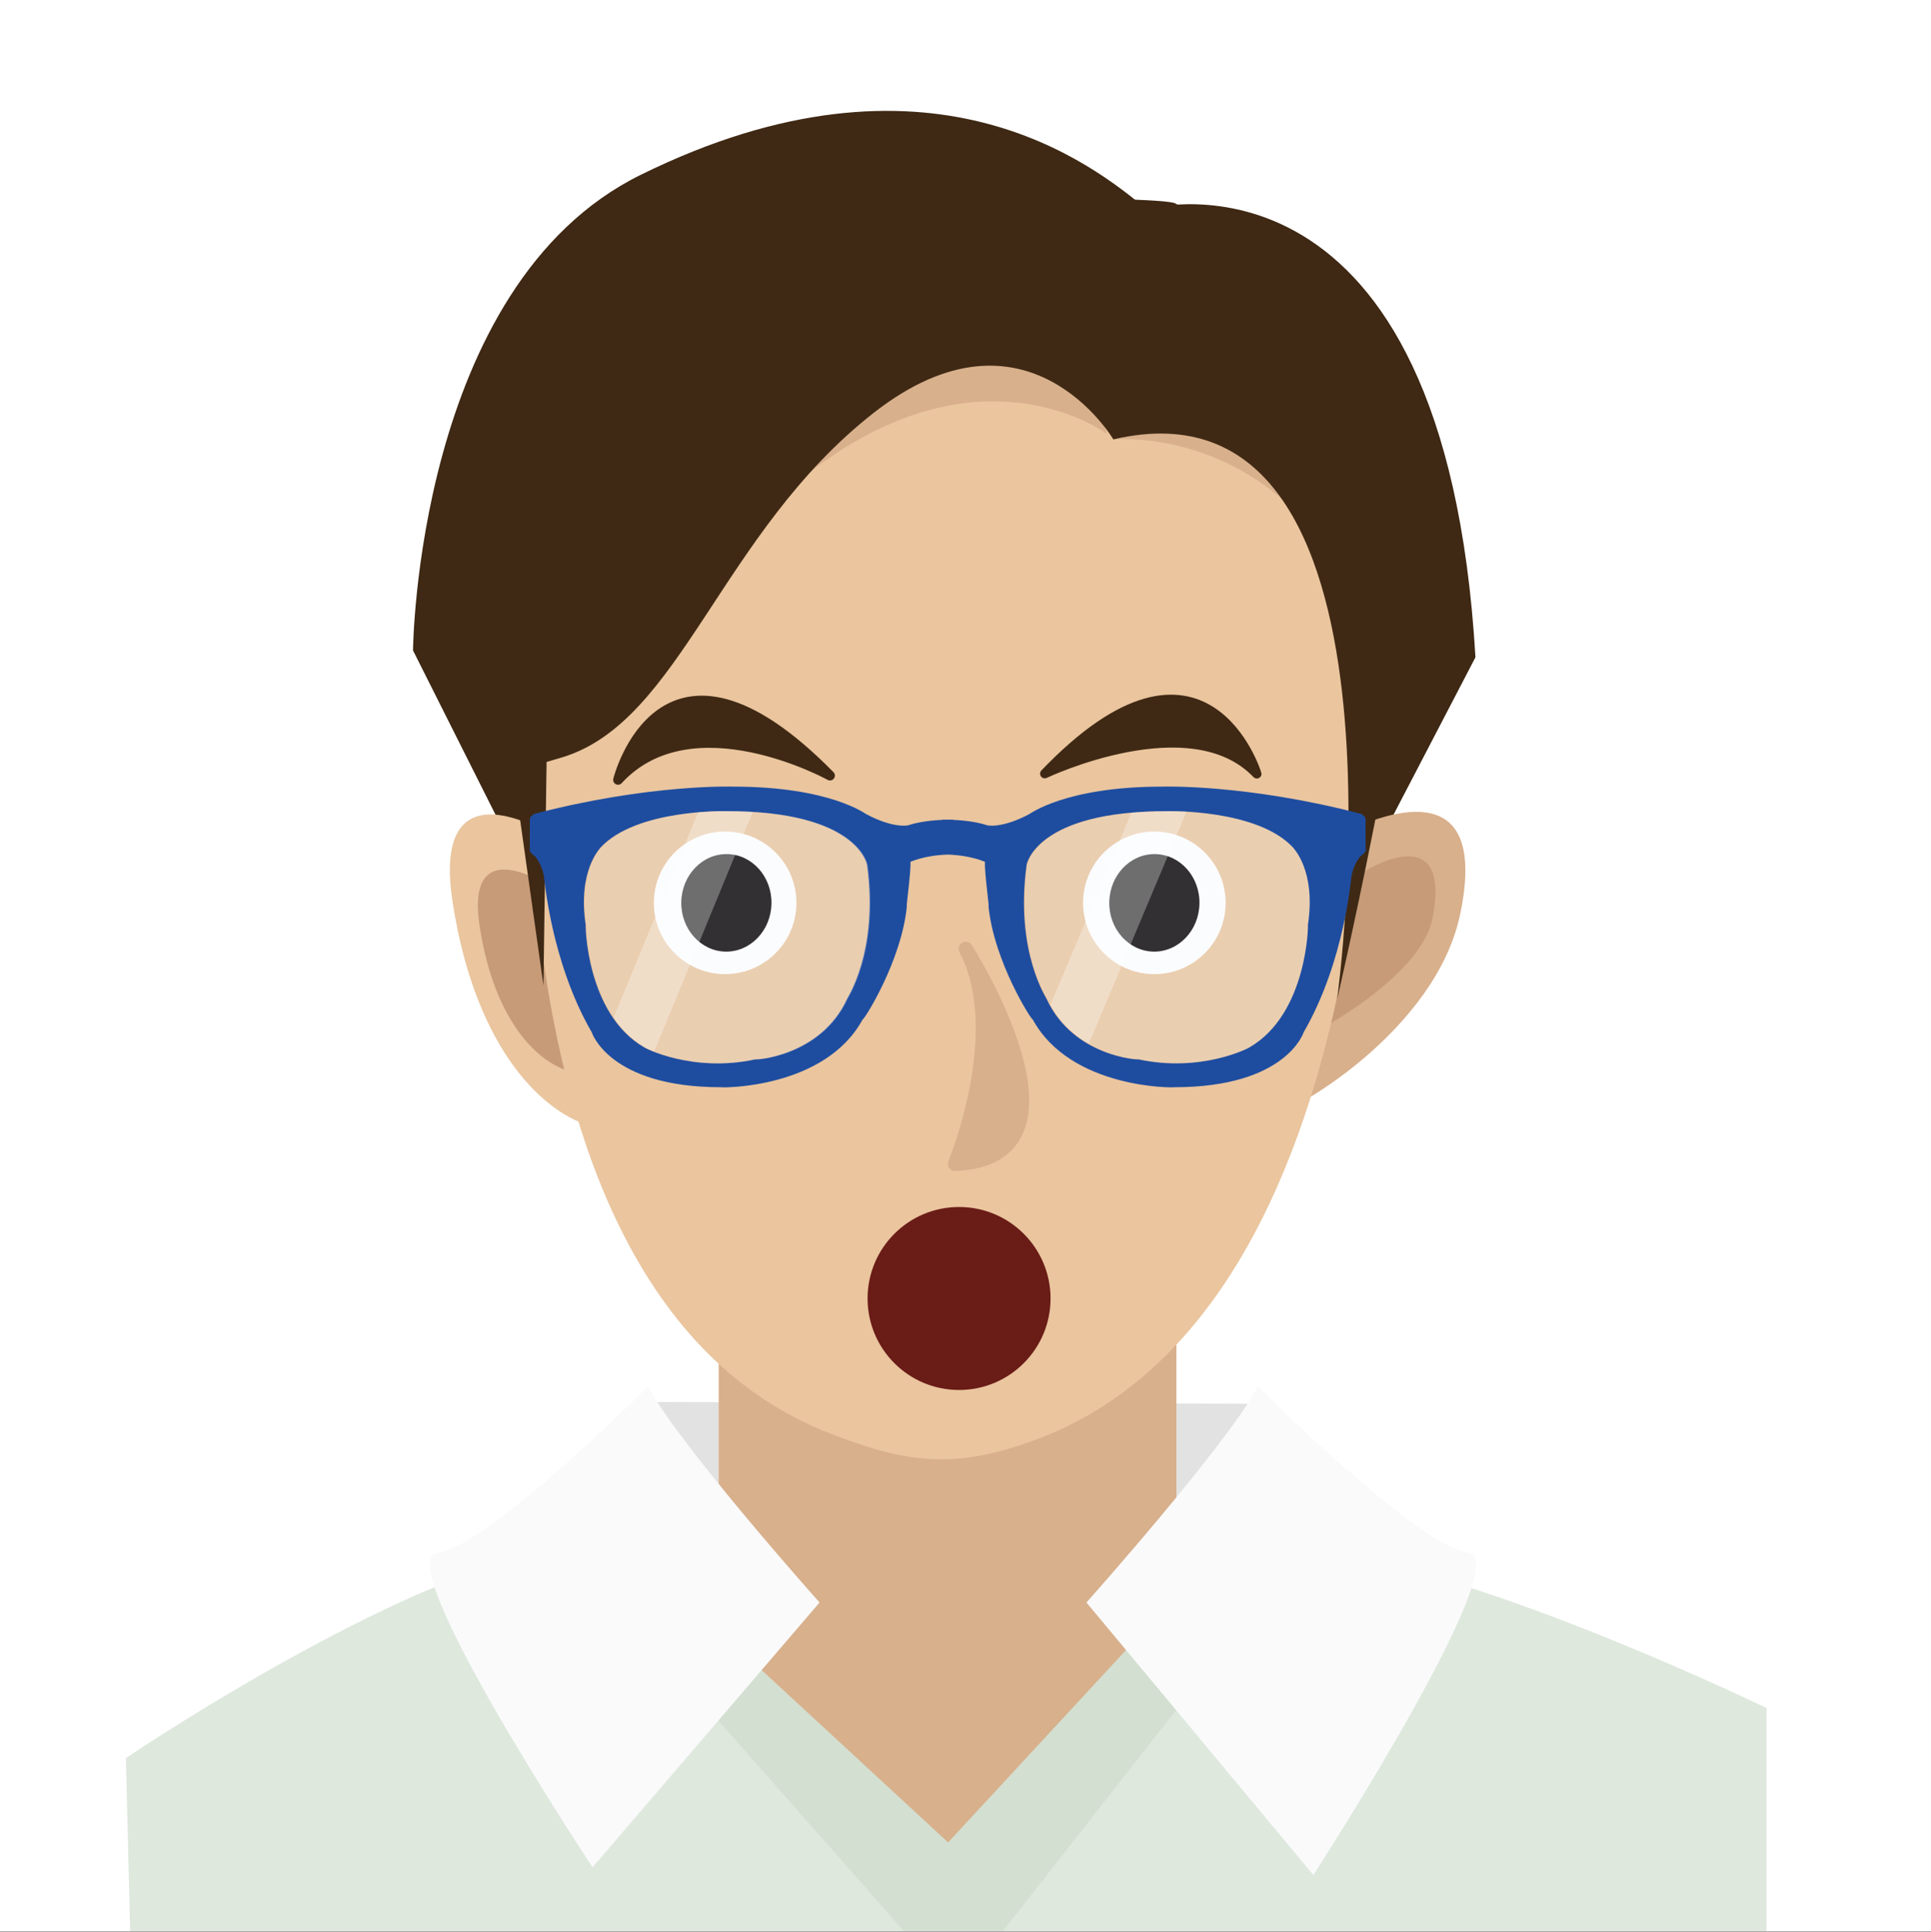
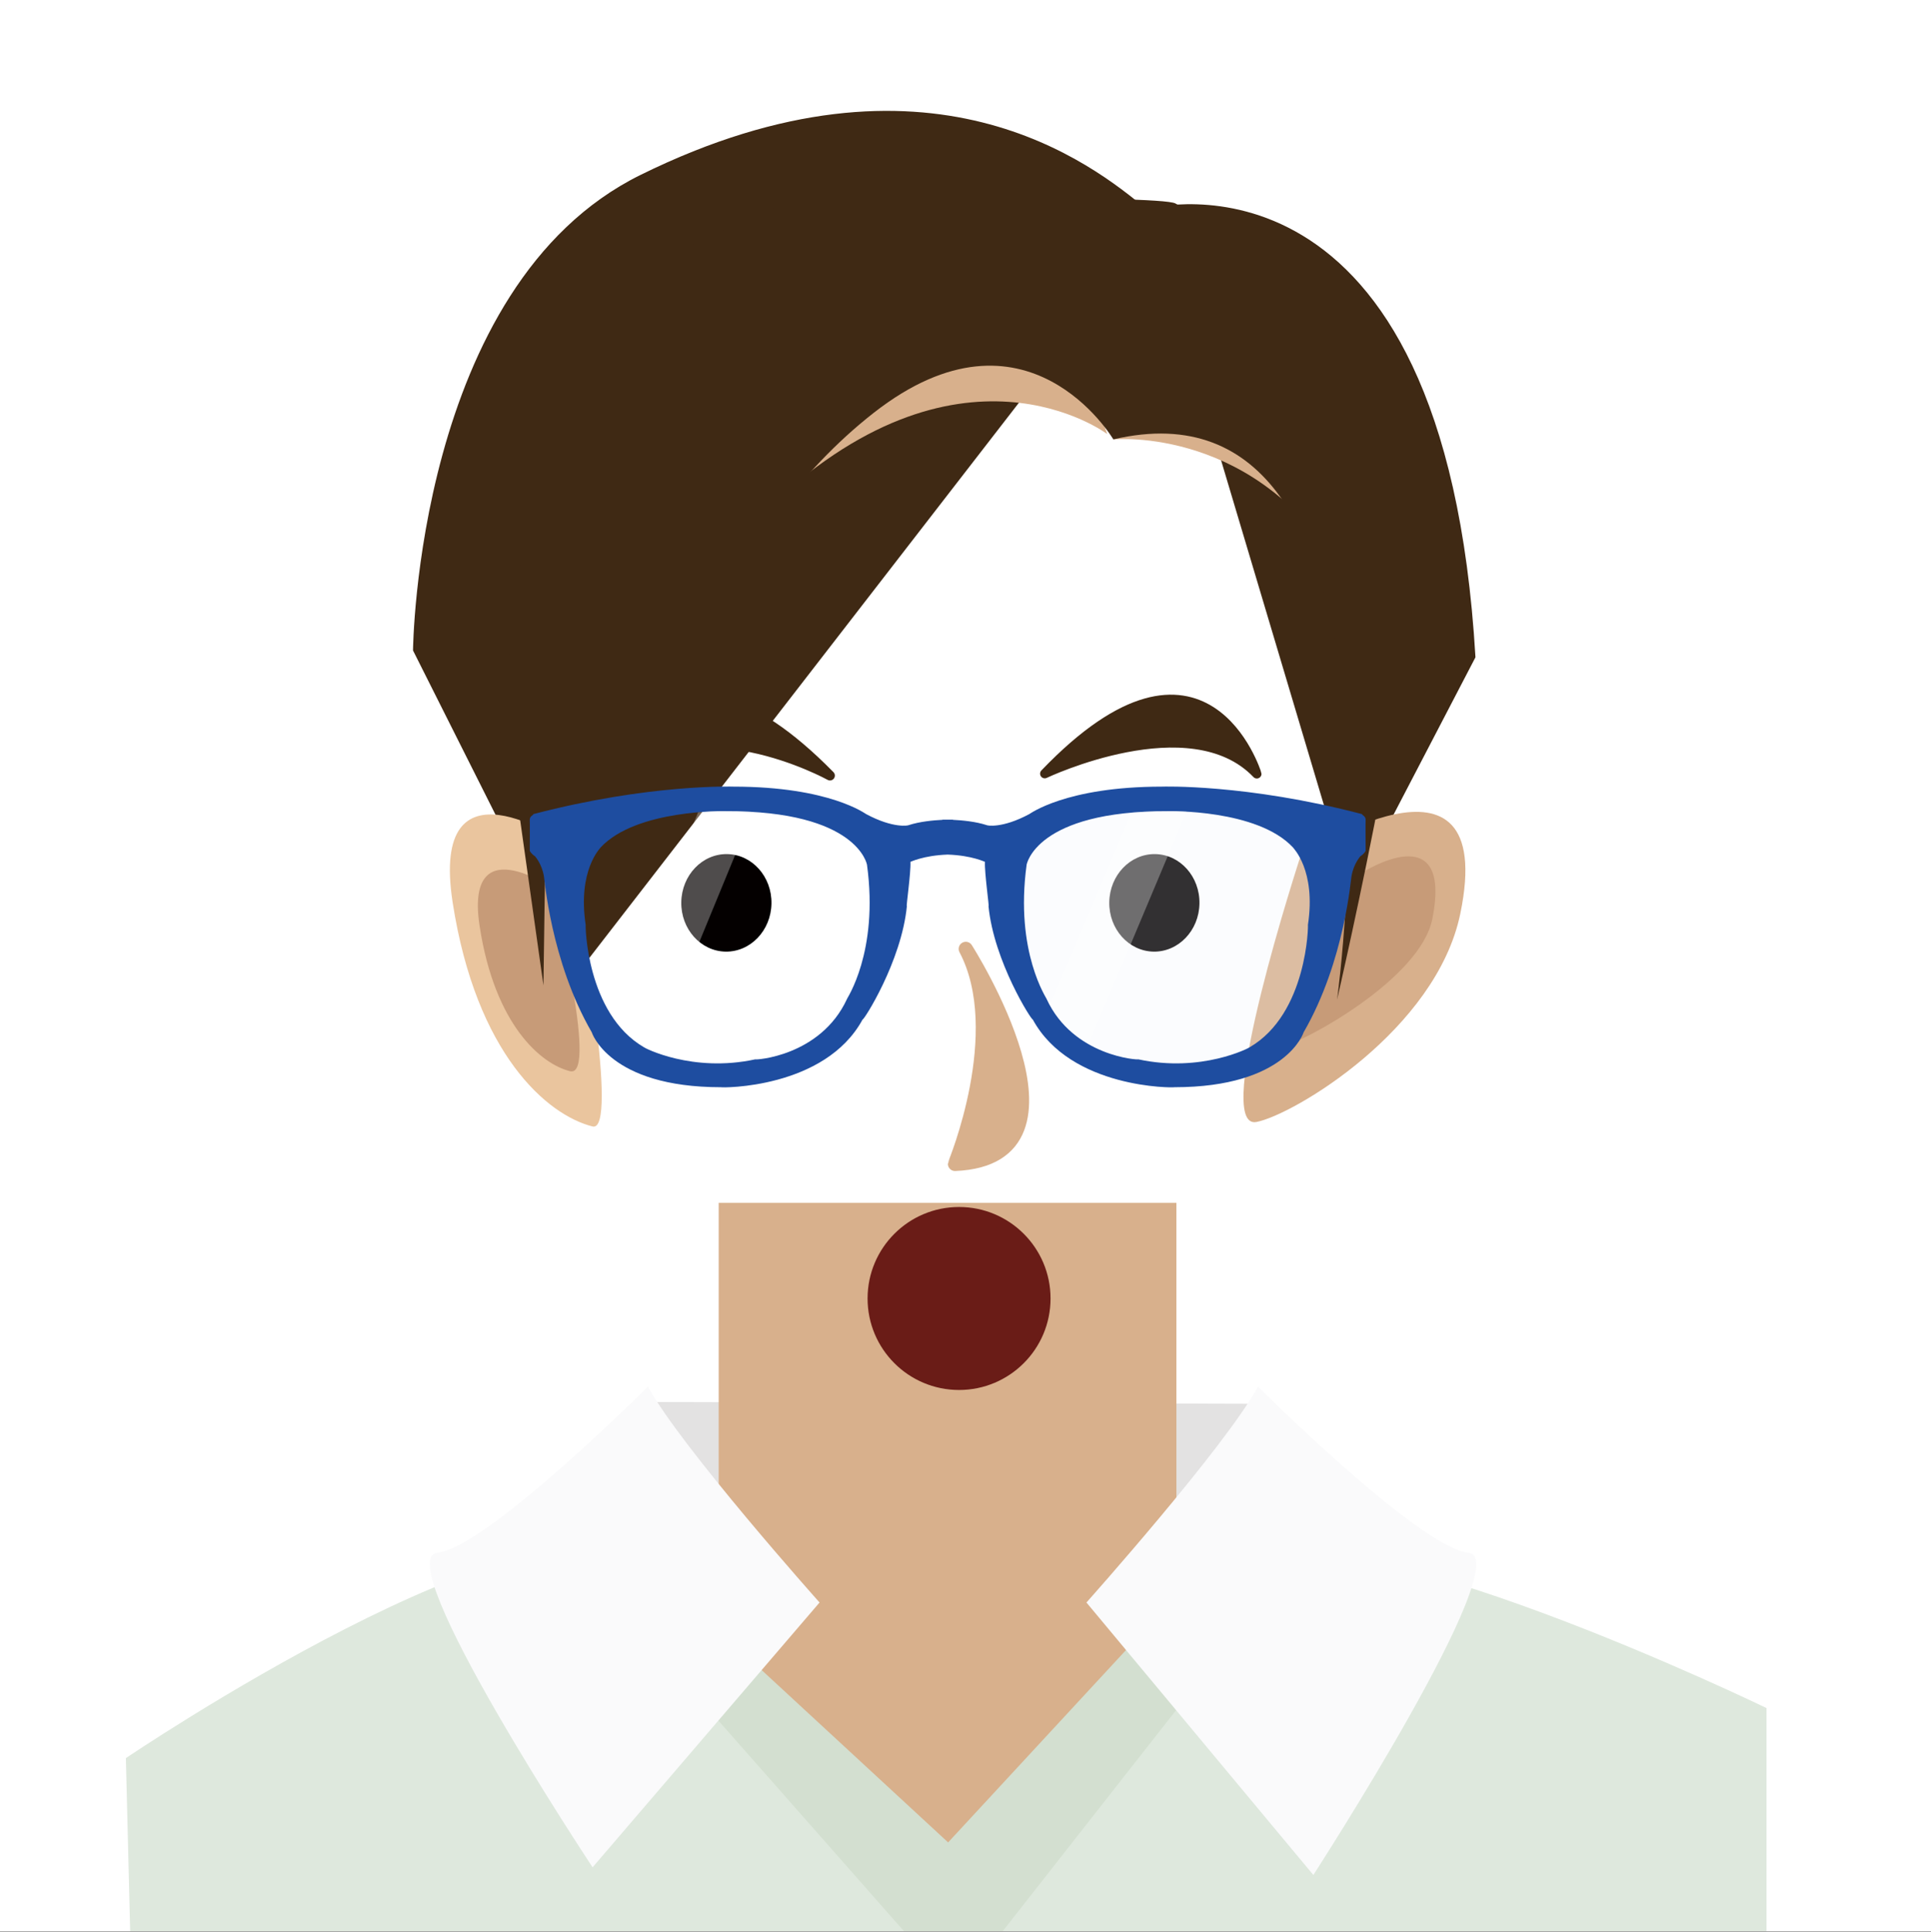
<svg xmlns="http://www.w3.org/2000/svg" version="1.1" id="レイヤー_1" x="0px" y="0px" width="450px" height="450.129px" viewBox="0 0 450 450.129" enable-background="new 0 0 450 450.129" xml:space="preserve">
  <rect x="0" y="0" width="450" height="450.129" fill="#808080" stroke="none" />
  <g id="レイヤー_3">
    <rect fill="#FFFFFF" width="450" height="450" />
  </g>
  <g id="レイヤー_4">
    <polygon fill="#E3E2E2" points="148.679,326.674 295.245,327.107 288.189,348.529 156.716,354.541  " />
    <path fill="#D8B08C" d="M303.182,368.51l-29.033-6.013v-82.209H167.481v82.345l-33.488,8.707c0,0,15.64,9.864,33.488,21.037v54.579   h106.666V388.6C290.059,377.718,303.182,368.51,303.182,368.51z" />
    <path fill="#DEE8DD" d="M411.668,450l-0.001-51.999c0,0-98.615-47.819-121.176-33.729c-31.287,19.562-66.393,71.864-66.393,71.864   s-46.116-48.391-74.6-71.864c-23.968-19.729-120.164,45.396-120.164,45.396l1,40.332" />
    <polyline fill="#D3DFD0" points="210.667,450 158.598,390.927 166.331,378.835 220.95,429.305 268,378.436 275.977,396.081    233.668,450  " />
    <path fill="#FAFAFB" d="M150.988,323.098c0,0-37.402,37.402-49.007,38.696c-11.591,1.278,36.116,73.319,36.116,73.319   l52.893-61.709C190.989,373.404,158.733,337.277,150.988,323.098z" />
    <path fill="#FAFAFB" d="M293.173,323.098c0,0,37.402,37.402,49.007,38.696c11.619,1.278-36.114,75.106-36.114,75.106l-52.88-63.495   C253.186,373.404,285.436,337.277,293.173,323.098z" />
  </g>
  <g id="レイヤー_7" display="none">
    <g display="inline">
      <path fill="#DEB4A5" d="M91.5,357.448c0,0,16.753-16.093,10.349-29.894c0,0,1.329-3.13,3.459-4.718    c2.137-1.597,15.692-17.96,15.846-26.282c0.141-8.316-6.349-9.722-12.169-3.959c-5.842,5.771-21.126,30.938-21.126,30.938    L91.5,357.448z" />
      <path fill="#EAC59E" d="M83.514,387.643c-1.553-10.51,9.027-27.959,9.027-27.959c14.539-25.604,3.396-42.091,3.396-42.091    l6.967-3.058c7.516-3.108,7.037-6.995,7.037-6.995s1.273-10.838,1.462-17.407c0.218-6.541-5.8-7.712-5.8-7.712    c-4.5-1.916-19.812-2.567-32.916-1.522c2.678-13.893,9.786-53.355,7.466-70.705c-2.848-21.242-14.568-1.276-14.568-1.276    l-14.44,78.984c-6.088,9.258-6.446,31.717-6.446,31.717c1.441,10.383-0.767,23.521,2.636,38.512    c-0.442,5.827,0.176,1.026-0.394,7.214c-3.318,38.146,3.979,84.785,3.979,84.785l44.348-11.881    C95.269,438.248,85.046,398.16,83.514,387.643z" />
    </g>
    <g display="inline">
      <path fill="#FAFAFB" d="M23.334,450c0.556-17.175,9.617-44.059,9.631-44.059c0,0,41.873,16.72,63.435-16.45    c0,0,9.086,1.595,15.934,60.509" />
    </g>
  </g>
  <g id="レイヤー_5">
    <path fill="#3F2914" d="M343.84,153.158C336.708,31.056,269.275,48.13,267.148,48.7c-12.213-10.131-50.673-41.089-117.882-7.938   c-52.31,25.801-53.017,110.805-53.017,110.805l37.997,75.638L268.564,53.631l46.294,155.195L343.84,153.158z" />
    <path fill="#D8B08C" d="M303.074,199.489c0,0,46.357-30.521,37.229,13.443c-5.615,27.023-38.792,46.8-47.486,48.501   C282.128,263.52,303.074,199.489,303.074,199.489z" />
    <path fill="#C79B78" d="M317.504,203.299c0,0,21.111-13.534,16.298,10.765c-2.729,14.093-30.147,28.854-35.114,29.844   C291.757,245.257,317.504,203.299,317.504,203.299z" />
    <path fill="#EAC59E" d="M131.275,196.222c0,0-31.264-21.491-25.792,14.044c5.484,35.416,22.076,49.587,32.62,52.216   C144.16,263.962,135.843,214.282,131.275,196.222z" />
    <path fill="#C79B78" d="M128.426,206.776c0,0-20.196-13.879-16.644,9.09c3.52,22.929,14.265,32.067,21.077,33.741   C139.694,251.266,128.426,206.776,128.426,206.776z" />
-     <path fill="#EAC59E" d="M224.688,51.374c114.65,3.542,94.851,92.325,94.851,92.325s7.422,159.561-77.73,191.611   c-19.247,7.244-30.558,5.717-48.831-1.473c-87.629-34.466-67.836-200.865-67.836-200.865S110.06,47.838,224.688,51.374z" />
    <path fill="#D8B08C" d="M258.038,101.145c0,0-34.638-26.156-80.233,18.379C132.21,164.06,192.65,76.757,192.65,76.757   s41.354-29.336,46.655-21.56C244.607,62.973,258.038,101.145,258.038,101.145z" />
    <path fill="#D8B08C" d="M259.452,102.382c0,0,34.284-3.358,54.077,32.34c19.794,35.699-28.275-44.888-28.275-44.888   L259.452,102.382z" />
    <path fill="#3F2914" d="M326.608,130.127c-1.03-0.435,0-44.181,0-47.715c0-3.534-49.13-32.871-52.665-34.992   c-3.533-2.121-86.948-1.06-88.715-1.06c-1.768,0-53.724,24.741-55.491,25.095c-1.768,0.354-13.785,103.561-13.785,103.561   s-8.192,6.553,3.623,4.42l7.069,50.169l0.73-52.062c1.174-0.334,2.413-0.696,3.776-1.116c27.569-8.482,36.759-52.31,72.458-80.232   c35.697-27.923,55.844,6.186,55.844,6.186c72.634-16.966,52.134,130.566,52.134,130.566S334.561,133.486,326.608,130.127z" />
    <path fill="none" stroke="#5C5E5D" stroke-width="7.043" stroke-linecap="round" stroke-linejoin="round" d="M134.414,193.858" />
    <path fill="none" stroke="#5C5E5D" stroke-width="7.043" stroke-linecap="round" stroke-linejoin="round" d="M208.169,192.68" />
    <path fill="none" stroke="#5C5E5D" stroke-width="7.043" stroke-linecap="round" stroke-linejoin="round" d="M221.178,195.388" />
    <path fill="#FFFFFF" d="M285.623,210.377c0,9.175-7.438,16.607-16.611,16.607c-9.173,0-16.611-7.434-16.611-16.607   c0-9.175,7.438-16.612,16.611-16.612S285.623,201.202,285.623,210.377z" />
    <path fill="#FFFFFF" d="M185.596,210.377c0,9.175-7.437,16.607-16.612,16.607c-9.175,0-16.613-7.434-16.613-16.607   c0-9.175,7.438-16.612,16.613-16.612C178.16,193.765,185.596,201.202,185.596,210.377z" />
    <path fill="#3F2914" d="M160.047,89.453" />
    <path fill="#040000" d="M279.52,210.552c-0.104,6.269-4.893,11.278-10.692,11.186c-5.804-0.099-10.437-5.271-10.321-11.535   c0.105-6.276,4.896-11.291,10.71-11.186C275.004,199.11,279.634,204.269,279.52,210.552z" />
    <path fill="#040000" d="M179.781,210.552c-0.105,6.269-4.894,11.278-10.696,11.186c-5.797-0.099-10.434-5.271-10.318-11.535   c0.104-6.276,4.896-11.291,10.712-11.186C175.266,199.11,179.899,204.269,179.781,210.552z" />
    <path fill="#D8B08C" stroke="#D8B08C" stroke-width="3.314" stroke-linecap="round" stroke-linejoin="round" d="M225.067,221.103   c0,0,31.104,48.717-2.513,50.098C222.554,271.2,235.316,240.502,225.067,221.103z" />
  </g>
  <g id="レイヤー_10">
    <path fill="#3F2914" stroke="#3F2914" stroke-width="2.173" stroke-linecap="round" stroke-linejoin="round" d="M243.471,180.274   c0,0,33.951-16.152,49.42,0.04C292.891,180.313,280.852,141.289,243.471,180.274z" />
    <path fill="#3F2914" stroke="#3F2914" stroke-width="2.279" stroke-linecap="round" stroke-linejoin="round" d="M193.417,180.719   c0,0-32.153-17.755-49.382,0.997C144.035,181.716,154.205,140.821,193.417,180.719z" />
  </g>
  <g id="レイヤー_10のコピー" display="none">
    <path display="inline" fill="#3F2914" stroke="#3F2914" stroke-width="2.173" stroke-linecap="round" stroke-linejoin="round" d="   M293.85,172.17c0,0-33.953,16.152-49.422-0.04C244.428,172.131,256.467,211.156,293.85,172.17z" />
    <path display="inline" fill="#3F2914" stroke="#3F2914" stroke-width="2.279" stroke-linecap="round" stroke-linejoin="round" d="   M144.966,174.035c0,0,32.153,17.755,49.382-0.997C194.348,173.038,184.177,213.932,144.966,174.035z" />
  </g>
  <g id="レイヤー_11">
    <g>
      <path opacity="0.2" fill="#EFF4FB" enable-background="new    " d="M272.43,189.016c0,0,20.75-0.503,29.084,8.438    c0,0.104,5.434,5.225,3.49,18.08c0.104-0.201-0.097,20.653-13.572,28.489c0,0.101-11.246,6.013-25.988,2.807    c0.293,0.195-15.129-0.6-21.332-14.057c0.197,0.102-7.469-10.811-4.651-31.306C239.459,201.569,241.491,188.916,272.43,189.016    L272.43,189.016z" />
      <g>
        <path fill="#1E4DA0" d="M169.071,189.016c30.931-0.101,32.97,12.553,32.97,12.451c2.812,20.496-4.85,31.408-4.655,31.305     c-6.207,13.459-21.627,14.256-21.335,14.058c-14.74,3.206-25.985-2.706-25.985-2.808c-13.481-7.834-13.674-28.689-13.578-28.487     c-1.939-12.855,3.491-17.976,3.491-18.081C148.322,188.513,169.071,189.016,169.071,189.016L169.071,189.016z M272.221,189.016     c0,0,20.752-0.503,29.085,8.438c0,0.104,5.432,5.225,3.49,18.081c0.104-0.202-0.097,20.652-13.573,28.488     c0,0.101-11.244,6.013-25.986,2.807c0.293,0.199-15.129-0.6-21.334-14.057c0.199,0.103-7.471-10.811-4.652-31.306     C239.249,201.569,241.283,188.916,272.221,189.016L272.221,189.016z M170.911,183.294c0,0-19.612-0.675-46.629,6.408     c0.097,0.233-0.814,0.398-0.824,1.284c0.043,0.046,0,7.265,0,7.265s0.25,0.632,1.238,1.283c-0.123-0.083,1.56,1.592,2.065,4.701     c0.097,0.005,1.511,19.666,11.137,36.292c0,0,3.989,12.809,30.122,12.809c0,0.143,24.209,0.428,33.01-15.799     c0.138,0.432,9.08-13.494,10.315-26.461c-0.275,0.712,0.964-7.762,0.826-10.257c-0.063,0.069,2.941-1.488,8.684-1.69     c5.737,0.203,8.743,1.759,8.679,1.69c-0.142,2.495,1.096,10.969,0.821,10.257c1.235,12.967,10.178,26.893,10.312,26.461     c8.811,16.227,33.014,15.939,33.014,15.799c26.135,0,30.124-12.809,30.124-12.809c9.626-16.626,11.043-36.287,11.137-36.292     c0.506-3.109,2.192-4.785,2.062-4.701c0.999-0.651,1.245-1.283,1.245-1.283s-0.048-7.219,0-7.265     c-0.011-0.886-0.925-1.051-0.826-1.284c-27.017-7.083-46.63-6.408-46.63-6.408c-22.62,0-30.943,6.484-30.943,6.408     c-6.393,3.424-9.906,2.643-9.906,2.565c-2.604-0.848-5.743-1.131-7.869-1.235v-0.046c0,0-0.459-0.009-1.218,0.007     c-0.763-0.016-1.223-0.007-1.223-0.007v0.046c-2.128,0.104-5.264,0.387-7.873,1.235c0,0.078-3.504,0.859-9.902-2.565     C201.857,189.778,193.537,183.294,170.911,183.294L170.911,183.294z" />
      </g>
-       <path opacity="0.2" fill="#EFF4FB" enable-background="new    " d="M169.279,189.016c30.931-0.101,32.969,12.553,32.969,12.451    c2.813,20.496-4.85,31.408-4.655,31.305c-6.206,13.459-21.626,14.256-21.333,14.058c-14.741,3.206-25.986-2.706-25.986-2.808    c-13.481-7.834-13.674-28.689-13.578-28.487c-1.939-12.855,3.491-17.976,3.491-18.081    C148.531,188.513,169.279,189.016,169.279,189.016L169.279,189.016z" />
      <path opacity="0.3" fill="#FFFFFF" enable-background="new    " d="M175.451,189.186c-1.921-0.114-3.965-0.176-6.172-0.17    c0,0-2.727-0.064-6.594,0.277l-19.676,47.782c1.841,2.721,4.208,5.172,7.265,6.946c0,0.023,0.784,0.453,2.184,1.011    L175.451,189.186z" />
      <path opacity="0.3" fill="#FFFFFF" enable-background="new    " d="M272.43,189.016c-3.242-0.009-6.146,0.125-8.783,0.366    l-18.858,44.733c2.337,4.32,5.653,7.205,8.948,9.115l22.76-54.12C274.021,188.979,272.43,189.016,272.43,189.016z" />
    </g>
  </g>
  <g id="レイヤー_6" display="none">
    <g display="inline">
      <path fill="#FFFFFF" stroke="#000000" stroke-width="2.906" stroke-linecap="round" stroke-linejoin="round" d="M130.633,212.844    c18.236-10.021,31.32-28.645,33.32-50.928c3.193-35.576-23.056-66.999-58.634-70.186c-35.578-3.193-66.993,23.057-70.186,58.627    c-3.044,33.877,20.643,63.922,53.631,69.48c33.144,64.673,80.375,72.667,80.375,72.667    C140.802,279.428,126.999,235.1,130.633,212.844z" />
      <g>
        <path fill="#E71F19" d="M94.552,179.239c-0.157-2.215-0.325-3.193-0.625-4.937c-0.356-2.067-0.356-2.067-1.898-8.414     l-8.12-34.127c-0.986-4.425-2.374-9.229-3.837-14.469l25.359-4.369c0.105,2.561,0.765,10.291,1.226,14.919l3.766,34.877     c0.57,4.609,0.836,6.805,1.118,8.438c0.188,1.089,0.394,2.286,0.971,4.987L94.552,179.239z M97.412,207.549l-3.543-20.57     l21.877-3.769l3.544,20.57L97.412,207.549z" />
      </g>
    </g>
  </g>
  <g id="レイヤー_9" display="none">
    <path display="inline" fill="none" stroke="#6A1C17" stroke-width="4.972" stroke-linecap="round" stroke-linejoin="round" d="   M192.499,290.529c0,0,23.832,16.799,50.231,0" />
  </g>
  <g id="レイヤー_13" display="none">
    <path display="inline" fill="none" stroke="#6A1C17" stroke-width="4.972" stroke-linecap="round" stroke-linejoin="round" d="   M235.73,299.545c0,0-17.189-12.117-36.232,0" />
  </g>
  <g id="レイヤー_14" display="none">
</g>
  <g id="レイヤー_16" display="none">
    <path display="inline" fill="#6A1C17" d="M227.904,299.491c0,3.502-2.868,6.352-6.401,6.36c-3.533,0-6.408-2.844-6.408-6.351   c-0.013-3.502,2.854-6.351,6.388-6.354C225.015,293.139,227.896,295.979,227.904,299.491z" />
  </g>
  <g id="レイヤー_15" display="none">
    <path display="inline" fill="#3F2914" d="M326.816,141.747c-25.859-119.545-89.855-92.285-91.869-91.395   c-13.651-8.128-56.454-32.791-117.753,10.319c-47.71,33.553-35.312,117.651-35.312,117.651l49.197,68.844l106.026-192.16   l69.651,146.209L326.816,141.747z" />
    <path display="inline" fill="#D8B08C" d="M293.676,193.806c0,0,41.104-37.298,38.856,7.546   c-1.386,27.552-31.118,52.183-39.447,55.205C282.846,260.264,293.676,193.806,293.676,193.806z" />
    <path display="inline" fill="#C79B78" d="M308.521,195.347c0,0,18.772-16.625,17.762,8.125   c-0.525,14.345-25.343,33.118-30.1,34.862C289.545,240.734,308.521,195.347,308.521,195.347z" />
    <path display="inline" fill="#EAC59E" d="M123.371,217.048c0,0-34.202-16.418-23.321,17.813   c10.875,34.147,29.453,45.596,40.276,46.568C146.539,281.958,130.667,234.152,123.371,217.048z" />
    <path display="inline" fill="#C79B78" d="M122.182,227.904c0,0-22.093-10.591-15.045,11.521   c7.01,22.113,19.035,29.486,26.024,30.093C140.17,270.102,122.182,227.904,122.182,227.904z" />
-     <path display="inline" fill="#EAC59E" d="M193.351,59.536c113.88-14.165,107.997,76.609,107.997,76.609   s31.918,156.476-47.279,201.264c-17.899,10.123-29.318,10.354-48.528,6.067c-91.893-20.553-97.974-187.979-97.974-187.979   S79.547,73.704,193.351,59.536z" />
    <path display="inline" fill="#D8B08C" d="M234.025,103.575c0,0-38.31-20.507-76.498,30.521   c-38.188,51.029,8.078-44.543,8.078-44.543s36.34-35.358,42.776-28.491C214.819,67.928,234.025,103.575,234.025,103.575z" />
    <path display="inline" fill="#D8B08C" d="M235.613,104.58c0,0,33.355-8.601,58.414,23.622   c25.058,32.223-34.854-39.996-34.854-39.996L235.613,104.58z" />
    <path display="inline" fill="#3F2914" d="M306.242,121.646c-1.085-0.271-6.809-43.653-7.353-47.146s-53.607-24.909-57.428-26.459   c-3.817-1.551-86.127,12.349-87.873,12.621c-1.747,0.272-49.271,32.723-50.962,33.345c-1.692,0.622,2.336,104.448,2.336,104.448   s-7.084,7.737,4.261,3.81l14.714,48.446l-7.3-51.516c1.109-0.511,2.277-1.06,3.56-1.685c25.933-12.628,28.261-57.349,59.231-90.438   c30.968-33.089,56.184-2.493,56.184-2.493c69.152-27.954,71.629,120.975,71.629,120.975S314.616,123.739,306.242,121.646z" />
    <path display="inline" fill="none" stroke="#5C5E5D" stroke-width="7.043" stroke-linecap="round" stroke-linejoin="round" d="   M126.107,214.228" />
    <path display="inline" fill="none" stroke="#5C5E5D" stroke-width="7.043" stroke-linecap="round" stroke-linejoin="round" d="   M198.801,201.701" />
    <path display="inline" fill="none" stroke="#5C5E5D" stroke-width="7.043" stroke-linecap="round" stroke-linejoin="round" d="   M212.072,202.372" />
    <path display="inline" fill="#FFFFFF" d="M278.109,207.252c1.414,9.065-4.789,17.555-13.854,18.967   c-9.062,1.406-17.559-4.783-18.973-13.848c-1.413-9.066,4.789-17.56,13.854-18.974S276.695,198.187,278.109,207.252z" />
    <path display="inline" fill="#FFFFFF" d="M179.224,222.664c1.414,9.037-4.789,17.52-13.854,18.934   c-9.065,1.413-17.56-4.785-18.973-13.822c-1.414-9.058,4.79-17.551,13.855-18.965S177.811,213.598,179.224,222.664z" />
    <path display="inline" fill="#3F2914" d="M135.349,107.12" />
    <path display="inline" fill="#040000" d="M271.877,208.33c0.862,6.21-3.096,11.896-8.842,12.699   c-5.748,0.796-11.124-3.6-11.975-9.807c-0.863-6.218,3.098-11.911,8.857-12.702C265.652,197.719,271.021,202.104,271.877,208.33z" />
    <path display="inline" fill="#040000" d="M173.276,223.695c0.862,6.191-3.097,11.851-8.845,12.653   c-5.743,0.797-11.121-3.587-11.972-9.764c-0.864-6.214,3.098-11.908,8.861-12.699C167.053,213.085,172.425,217.469,173.276,223.695   z" />
    <path display="inline" fill="#D8B08C" stroke="#D8B08C" stroke-width="3.314" stroke-linecap="round" stroke-linejoin="round" d="   M219.901,227.175c0,0,38.269,43.313,5.261,49.856C225.162,277.031,233.046,244.732,219.901,227.175z" />
    <path display="inline" fill="#3F2914" stroke="#3F2914" stroke-width="2.173" stroke-linecap="round" stroke-linejoin="round" d="   M280.63,170.015c0,0-31.06,21.191-48.838,7.576C231.792,177.59,249.7,214.294,280.63,170.015z" />
    <path display="inline" fill="#3F2914" stroke="#3F2914" stroke-width="2.279" stroke-linecap="round" stroke-linejoin="round" d="   M133.495,193.115c0,0,34.504,12.589,48.639-8.594C182.134,184.521,178.385,226.492,133.495,193.115z" />
    <g display="inline">
      <path opacity="0.2" fill="#EFF4FB" enable-background="new    " d="M261.783,188.179c0,0,20.424-3.694,30.037,3.856    c0.016,0.103,6.173,4.326,6.234,17.326c0.069-0.214,3.085,20.405-9.021,30.204c0.016,0.101-10.186,7.675-25.245,6.777    c0.319,0.147-15.04,1.739-23.244-10.602c0.212,0.068-9.045-9.496-9.419-30.179C231.141,205.662,231.199,192.847,261.783,188.179    L261.783,188.179z" />
      <g>
        <path fill="#1E4DA0" d="M159.605,204.104c30.546-4.865,34.511,7.323,34.495,7.223c5.936,19.792,0.047,31.743,0.224,31.612     c-4.06,14.254-19.172,17.418-18.915,17.177c-14.07,5.438-26.092,1.329-26.107,1.229c-14.528-5.664-17.931-26.24-17.805-26.056     c-3.897-12.368,0.68-18.264,0.664-18.367C139.027,206.804,159.605,204.104,159.605,204.104L159.605,204.104z M261.576,188.212     c0,0,20.427-3.695,30.037,3.855c0.018,0.104,6.172,4.326,6.234,17.327c0.07-0.215,3.087,20.402-9.021,30.204     c0.016,0.1-10.184,7.674-25.242,6.776c0.318,0.151-15.041,1.739-23.245-10.603c0.211,0.07-9.048-9.494-9.422-30.179     C230.934,205.694,230.993,192.879,261.576,188.212L261.576,188.212z M160.542,198.167c0,0-19.482,2.355-45.085,13.516     c0.132,0.216-0.743,0.519-0.617,1.396c0.05,0.039,1.12,7.178,1.12,7.178s0.344,0.586,1.421,1.077     c-0.134-0.063,1.787,1.333,2.765,4.327c0.096-0.011,4.523,19.163,16.596,34.106c0,0,5.915,12.041,31.735,8.016     c0.021,0.141,23.985-3.307,30.182-20.696c0.203,0.405,6.893-14.728,6.115-27.698c-0.162,0.746-0.244-7.818-0.764-10.262     c-0.051,0.078,2.677-1.923,8.32-3.008c5.714-0.684,8.939,0.392,8.866,0.333c0.247,2.487,2.786,10.669,2.405,10.008     c3.23,12.606,14.211,24.968,14.278,24.521c11.205,14.676,35.075,10.664,35.055,10.523c25.82-4.027,27.79-17.298,27.79-17.298     c6.949-17.875,5.32-37.519,5.411-37.538c0.021-3.15,1.431-5.065,1.312-4.963c0.887-0.797,1.032-1.459,1.032-1.459     s-1.159-7.125-1.119-7.178c-0.147-0.874-1.076-0.896-1.016-1.142c-27.784-2.835-47.06,0.854-47.06,0.854     c-22.352,3.485-29.576,11.174-29.588,11.099c-5.798,4.369-9.408,4.138-9.42,4.061c-2.716-0.437-5.875-0.232-7.992-0.007     l-0.007-0.045c0,0-0.455,0.062-1.203,0.194c-0.757,0.102-1.209,0.182-1.209,0.182l0.007,0.045     c-2.086,0.431-5.141,1.193-7.589,2.433c0.012,0.077-3.33,1.389-10.179-1.008C192.117,199.806,182.897,194.682,160.542,198.167     L160.542,198.167z" />
      </g>
      <path opacity="0.2" fill="#EFF4FB" enable-background="new    " d="M159.811,204.072c30.546-4.865,34.509,7.323,34.494,7.223    c5.937,19.792,0.047,31.744,0.224,31.613c-4.059,14.254-19.172,17.418-18.912,17.176c-14.071,5.438-26.093,1.33-26.108,1.23    c-14.528-5.664-17.932-26.24-17.805-26.057c-3.897-12.368,0.679-18.264,0.663-18.367    C139.232,206.771,159.811,204.072,159.811,204.072L159.811,204.072z" />
      <path opacity="0.3" fill="#FFFFFF" enable-background="new    " d="M165.935,203.29c-1.916,0.184-3.945,0.437-6.125,0.783    c0,0-2.705,0.356-6.472,1.29l-12.08,50.208c2.239,2.404,4.955,4.463,8.249,5.746c0.003,0.022,0.844,0.326,2.313,0.66    L165.935,203.29z" />
      <path opacity="0.3" fill="#FFFFFF" enable-background="new    " d="M261.783,188.179c-3.205,0.491-6.055,1.071-8.623,1.715    l-11.74,47.07c2.975,3.909,6.695,6.248,10.246,7.628l14.148-56.944C263.352,187.897,261.783,188.179,261.783,188.179z" />
    </g>
    <path display="inline" fill="none" stroke="#6A1C17" stroke-width="4.972" stroke-linecap="round" stroke-linejoin="round" d="   M242.552,303.007c0,0-18.862-9.323-35.853,5.583" />
  </g>
  <g id="レイヤー_12" display="none">
    <g display="inline">
      <path fill="#FFFFFF" stroke="#000000" stroke-width="3.018" d="M139.361,261.775c0.008,3.969-3.197,7.166-7.145,7.174    c-3.946,0-7.158-3.197-7.166-7.145c-0.007-3.953,3.198-7.158,7.145-7.158C136.149,254.625,139.361,257.837,139.361,261.775z" />
      <path fill="#FFFFFF" stroke="#000000" stroke-width="3.018" d="M130.567,249.975c0,6.154-4.979,11.147-11.134,11.154    c-6.152,0.008-11.153-4.971-11.168-11.127c-0.003-6.154,4.982-11.163,11.139-11.163    C125.553,238.824,130.553,243.811,130.567,249.975z" />
      <path fill="#FFFFFF" stroke="#000000" stroke-width="3.018" d="M159.755,143.449c-8.518-35.387-44.115-57.169-79.499-48.651    c-35.391,8.532-57.168,44.12-48.647,79.502c6.817,28.309,30.975,47.866,58.484,50.199c-0.188,1.911-0.146,3.858,0.327,5.813    c2.246,9.324,11.621,15.065,20.942,12.82c9.321-2.254,15.056-11.613,12.81-20.946c-0.283-1.178-0.69-2.312-1.192-3.351    C151.179,206.025,167.27,174.672,159.755,143.449z" />
      <g>
        <path d="M92.152,181.988c-0.436-1.696-0.476-1.798-1.632-4.729c-2.753-6.976-3.135-11.498-1.456-16.717     c1.31-3.787,1.879-4.714,7.341-11.893c3.797-4.885,4.577-7.646,3.261-10.982c-1.875-4.751-6.53-6.186-12.596-3.793     c-4.549,1.795-7.247,4.729-7.931,8.62c-0.372,2.018-0.219,3.591,0.614,6.885l-21.622,6.195     c-1.821-7.576-1.76-12.157,0.406-17.919c3.23-8.985,10.871-15.972,22.496-20.559c18.601-7.34,33.695-3.133,39.2,10.818     c2.433,6.166,2.286,11.715-0.404,17.333c-1.549,3.181-2.28,4.288-8.921,13.217c-3.169,4.405-3.647,7.632-1.813,12.28     c0.479,1.214,1.02,2.286,1.859,3.823L92.152,181.988z M114.477,181.125l7.539,19.105l-20.319,8.018l-7.538-19.105     L114.477,181.125z" />
      </g>
    </g>
  </g>
  <circle fill="#6A1C17" stroke="#6A1C17" stroke-width="2.639" stroke-linecap="round" stroke-linejoin="round" cx="223.5" cy="302.564" r="20" />
</svg>